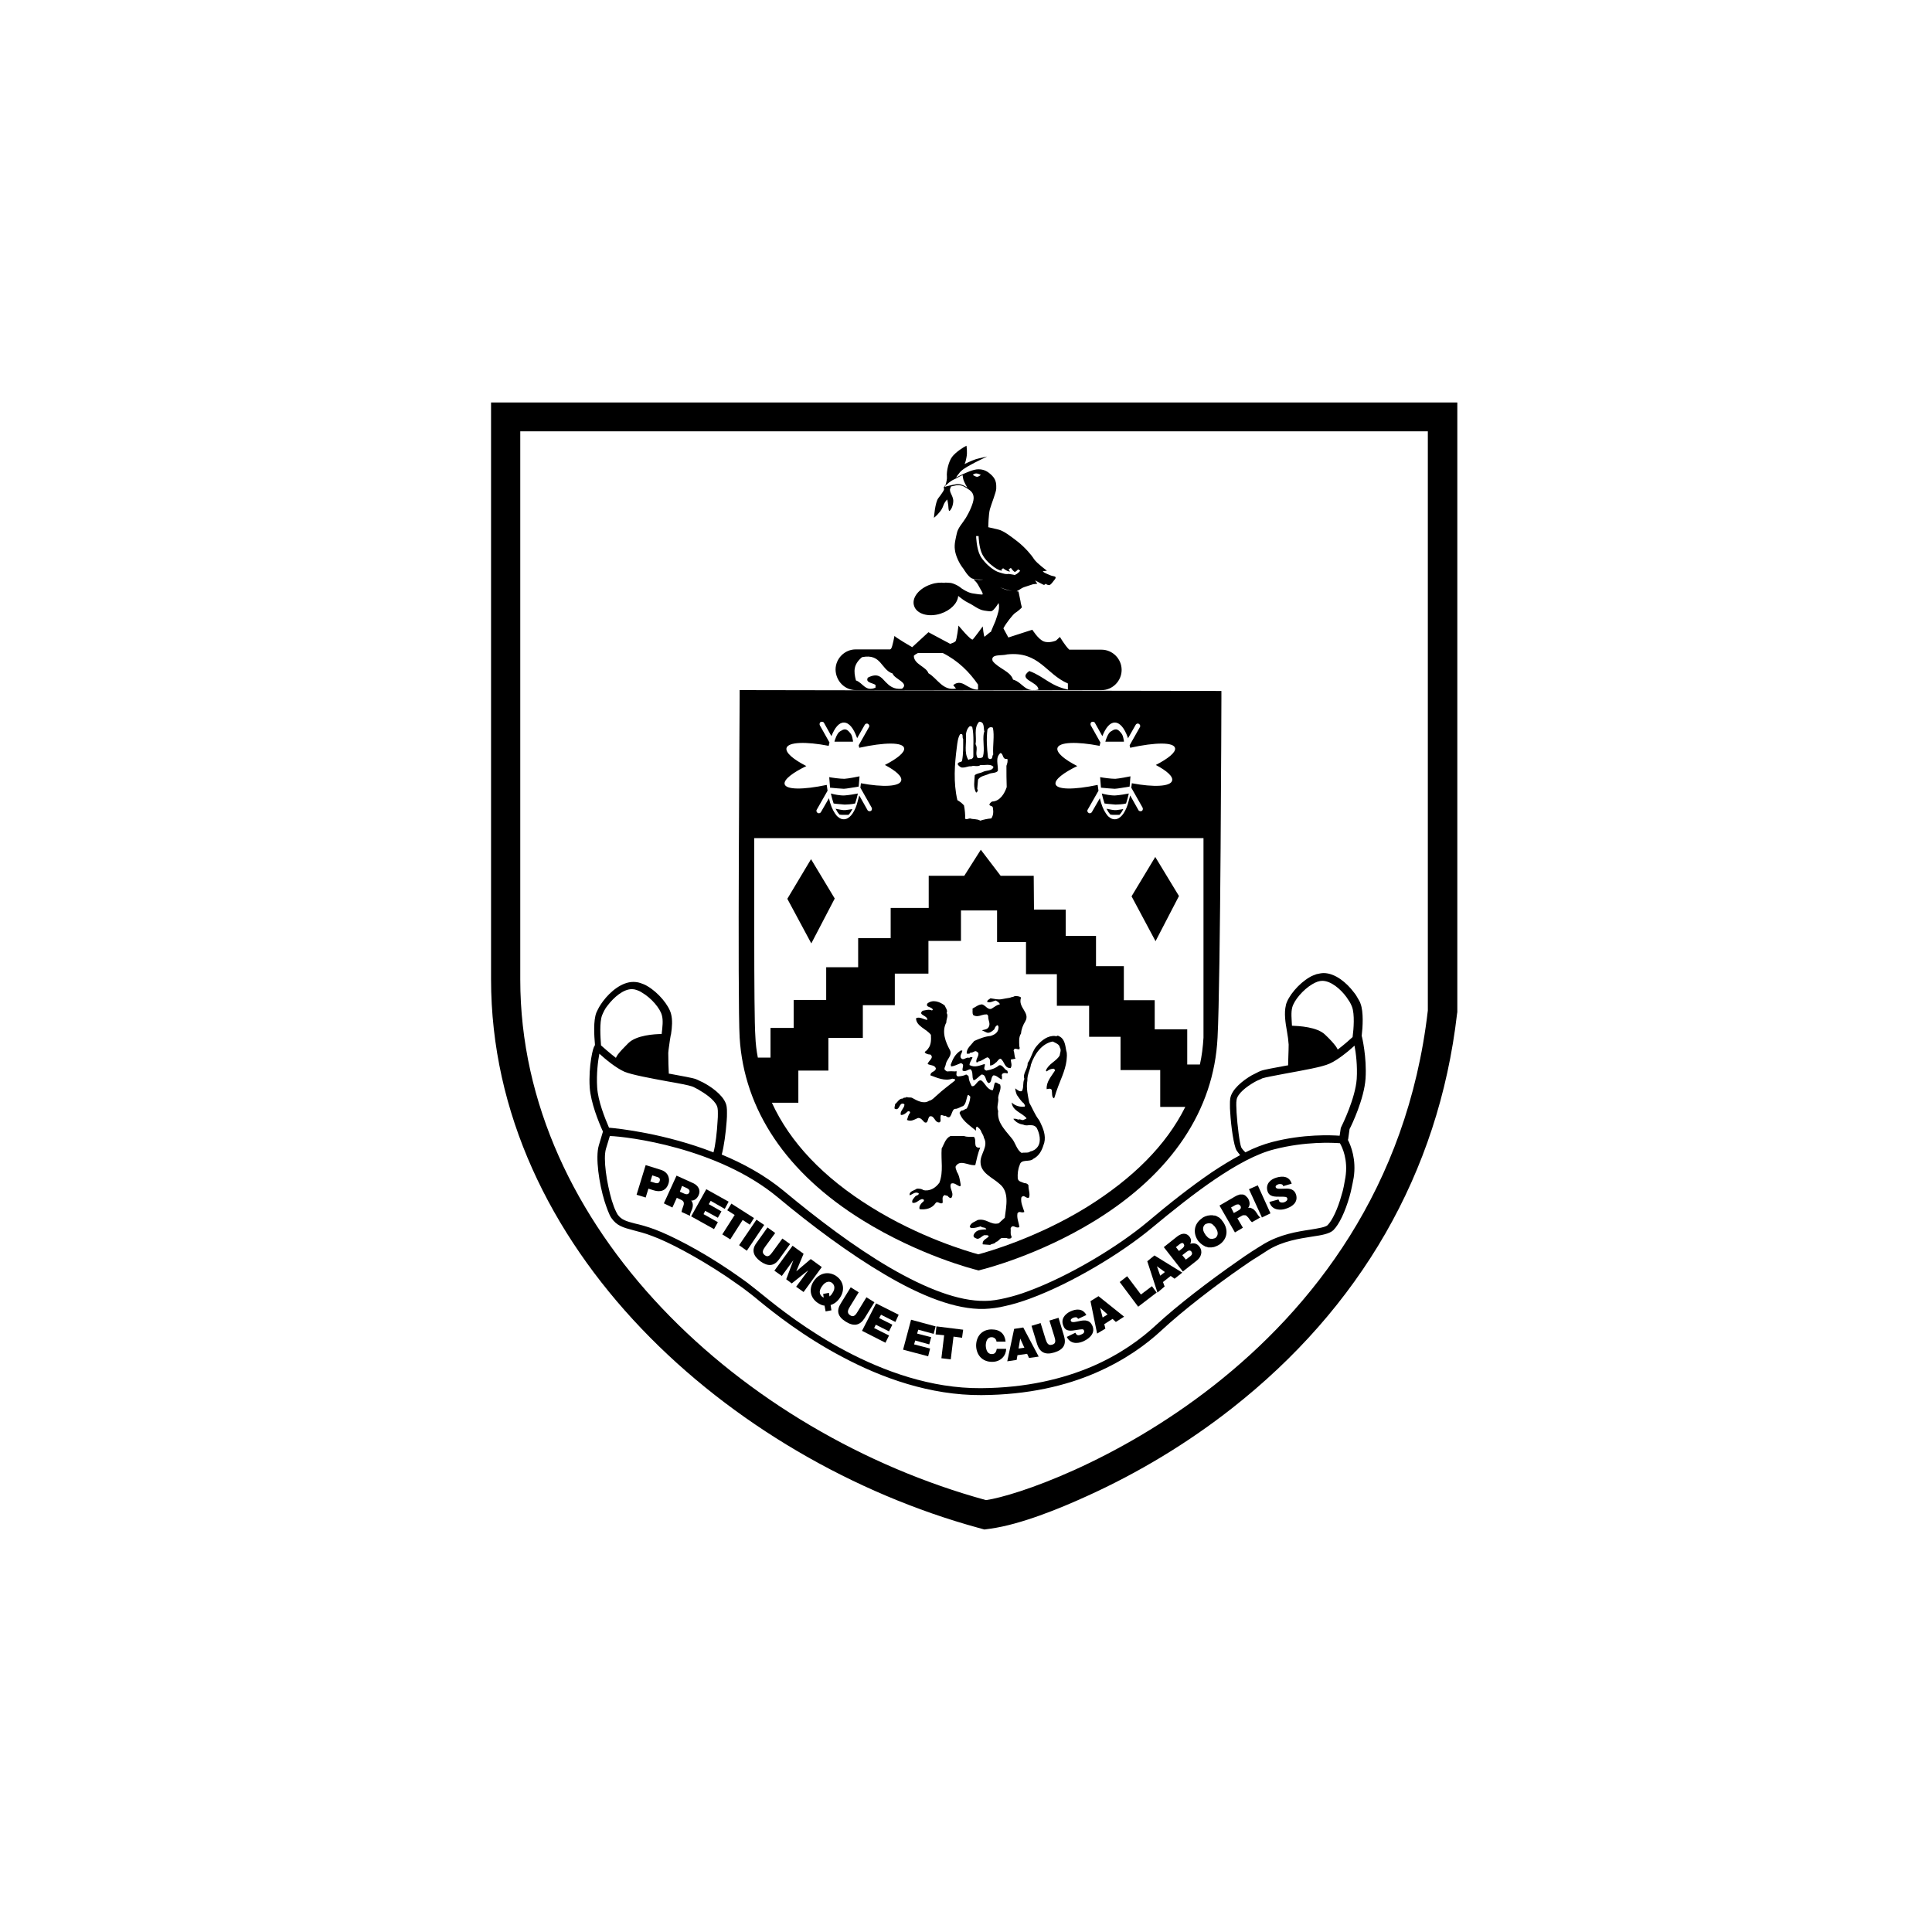
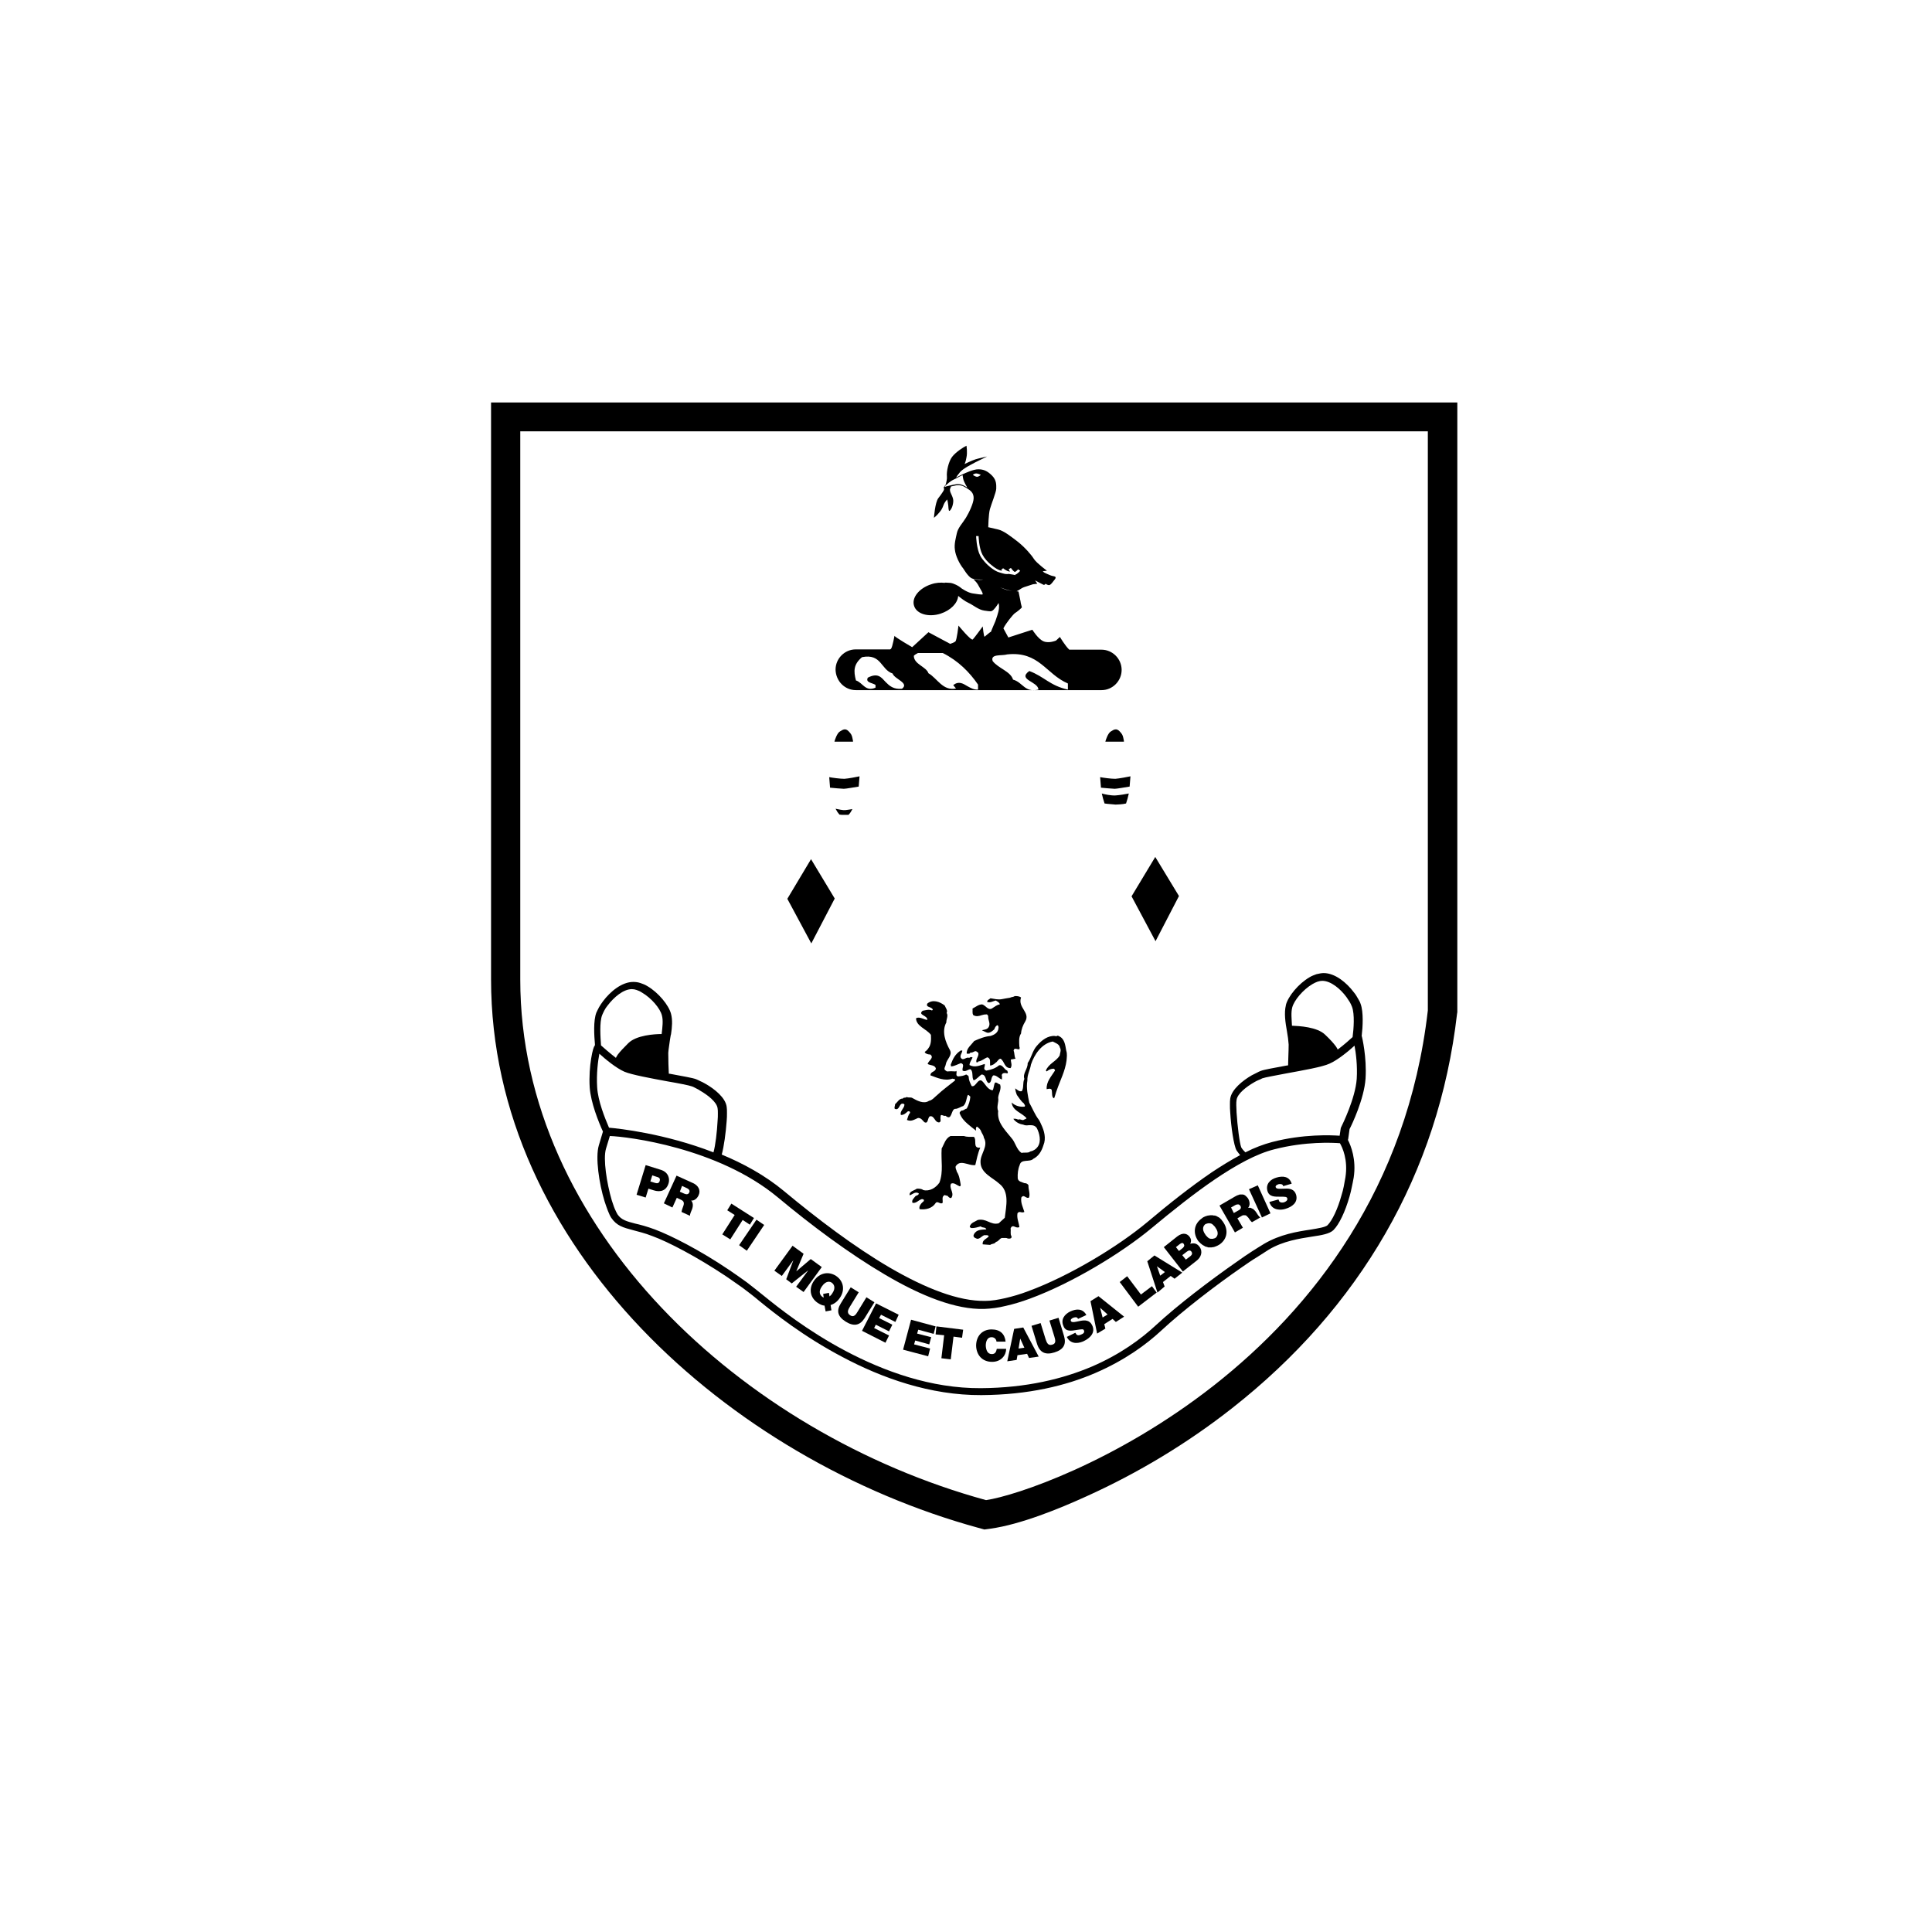
<svg xmlns="http://www.w3.org/2000/svg" width="240" height="240" viewBox="0 0 240 240" fill="none">
  <rect width="240" height="240" fill="white" />
  <g clip-path="url(#clip0_1071_1261)">
    <path fill-rule="evenodd" clip-rule="evenodd" d="M104.823 97.986C105.097 97.986 106.227 97.779 106.672 97.711C106.706 97.298 106.741 96.885 106.775 96.437C106.432 96.506 105.44 96.712 104.892 96.747C104.344 96.747 103.351 96.609 103.009 96.54C103.043 96.988 103.077 97.435 103.112 97.848C103.488 97.883 104.549 97.986 104.823 97.986Z" fill="black" />
-     <path fill-rule="evenodd" clip-rule="evenodd" d="M103.214 98.571C103.317 99.019 103.419 99.432 103.556 99.811C103.933 99.879 104.72 99.914 104.926 99.948C105.131 99.948 105.85 99.914 106.227 99.811C106.364 99.432 106.466 99.019 106.569 98.571C106.227 98.64 105.439 98.778 104.926 98.812C104.378 98.847 103.556 98.675 103.214 98.571Z" fill="black" />
    <path fill-rule="evenodd" clip-rule="evenodd" d="M105.885 91.653C105.816 91.343 105.748 91.171 105.405 90.826C105.029 90.448 104.721 90.62 104.344 90.861C103.967 91.067 103.693 91.997 103.693 91.997L103.659 92.134H105.953C105.987 92.134 105.953 91.962 105.885 91.653Z" fill="black" />
    <path fill-rule="evenodd" clip-rule="evenodd" d="M103.796 100.465C103.864 100.603 103.967 100.741 104.036 100.878C104.104 100.982 104.207 101.085 104.275 101.189C104.446 101.223 104.618 101.223 104.686 101.223C104.789 101.223 105.131 101.223 105.405 101.223C105.576 101.051 105.747 100.809 105.884 100.499C105.61 100.568 105.2 100.603 104.994 100.637C104.789 100.672 104.104 100.534 103.796 100.465Z" fill="black" />
    <path fill-rule="evenodd" clip-rule="evenodd" d="M139.539 91.653C139.47 91.343 139.402 91.171 139.06 90.826C138.683 90.448 138.375 90.62 137.998 90.861C137.622 91.067 137.348 91.997 137.348 91.997L137.313 92.134H139.607C139.642 92.134 139.607 91.962 139.539 91.653Z" fill="black" />
-     <path fill-rule="evenodd" clip-rule="evenodd" d="M137.451 100.465C137.52 100.603 137.622 100.741 137.691 100.878C137.759 100.982 137.862 101.085 137.93 101.189C138.102 101.223 138.273 101.223 138.341 101.223C138.444 101.223 138.786 101.223 139.06 101.223C139.231 101.051 139.403 100.809 139.54 100.499C139.266 100.568 138.855 100.603 138.649 100.637C138.444 100.672 137.759 100.534 137.451 100.465Z" fill="black" />
    <path fill-rule="evenodd" clip-rule="evenodd" d="M138.478 97.986C138.752 97.986 139.881 97.779 140.326 97.711C140.361 97.298 140.395 96.885 140.429 96.437C140.087 96.506 139.06 96.712 138.546 96.747C137.998 96.747 137.005 96.609 136.663 96.54C136.697 96.988 136.732 97.435 136.766 97.848C137.142 97.883 138.204 97.986 138.478 97.986Z" fill="black" />
    <path fill-rule="evenodd" clip-rule="evenodd" d="M136.869 98.571C136.972 99.019 137.075 99.432 137.212 99.811C137.588 99.879 138.376 99.914 138.581 99.948C138.786 99.948 139.505 99.914 139.882 99.811C140.019 99.432 140.122 99.019 140.224 98.571C139.882 98.64 139.095 98.778 138.581 98.812C138.033 98.847 137.212 98.675 136.869 98.571Z" fill="black" />
    <path fill-rule="evenodd" clip-rule="evenodd" d="M61 50V121.635C61 154.991 90.649 181.325 121.531 189.793L122.284 190L123.037 189.897C126.769 189.38 131.596 187.418 134.986 185.869C141.388 182.978 147.551 179.26 153.063 174.923C168.88 162.496 178.706 145.8 181 125.938L181.034 125.731V50H61ZM177.371 125.525C172.27 169.759 129.816 185.284 122.489 186.351C92.224 178.055 64.629 152.547 64.629 121.67V53.58H177.371V125.525Z" fill="black" />
    <path fill-rule="evenodd" clip-rule="evenodd" d="M123.038 128.692C122.284 128.761 121.668 129.036 121.018 129.311C120.641 129.828 120.025 130.241 120.093 130.895C120.127 130.895 120.196 130.895 120.264 130.895C120.367 130.895 120.47 130.929 120.538 130.757C120.709 130.792 120.915 130.688 121.12 130.585C121.291 130.551 121.394 130.688 121.531 130.792C121.634 131.205 121.189 131.549 121.291 131.962C121.394 131.962 121.497 131.996 121.531 131.859C121.942 131.824 122.284 131.48 122.661 131.342C123.14 131.515 122.935 131.996 123.003 132.375C123.243 132.341 123.517 132.203 123.654 132.031C123.893 131.928 124.03 131.515 124.304 131.515C124.818 131.893 124.749 132.685 125.537 132.685C125.776 132.306 125.571 132.031 125.571 131.618L126.153 131.515C125.982 131.205 126.05 130.826 125.913 130.516C125.982 130.206 126.153 130.275 126.324 130.31C126.427 130.344 126.564 130.379 126.667 130.31C126.632 130.206 126.701 130.103 126.632 130.034C126.598 129.449 126.53 128.83 126.838 128.382C126.872 127.866 127.077 127.349 127.351 126.902C128.036 125.766 126.393 125.181 126.838 123.907C126.598 123.735 126.324 123.735 126.05 123.735C125.879 123.873 125.64 123.838 125.468 123.941C125.092 124.01 124.784 124.045 124.475 124.114C123.962 124.217 123.551 124.079 123.038 124.01C122.901 124.148 122.627 124.217 122.627 124.458C123.003 124.595 123.311 124.389 123.688 124.286C123.859 124.389 124.167 124.527 124.202 124.768C123.791 124.836 123.551 125.077 123.209 125.284C122.729 125.525 122.455 124.905 122.01 124.768C121.565 124.768 121.223 125.077 120.812 125.284C120.846 125.594 120.744 125.869 120.915 126.11C121.291 126.317 121.634 126.213 121.942 126.11C122.147 126.041 122.353 126.007 122.592 126.007C122.764 126.11 122.764 126.248 122.764 126.42C122.798 126.833 123.038 127.143 122.832 127.556C122.661 127.9 122.284 127.9 122.01 127.969V128.003C122.182 128.072 122.353 128.175 122.524 128.244C122.866 128.416 123.209 128.141 123.517 127.866C123.585 127.659 123.688 127.418 123.928 127.349C124.03 127.453 124.065 127.59 124.03 127.728C123.996 128.279 123.517 128.554 123.038 128.692Z" fill="black" />
    <path fill-rule="evenodd" clip-rule="evenodd" d="M118.142 132.478C118.587 132.444 118.963 132.203 119.374 132.065C119.888 132.238 119.477 132.651 119.58 132.995C119.956 133.201 120.23 132.823 120.572 132.823C120.949 133.201 120.675 133.787 120.949 134.2C121.326 134.096 121.6 133.683 121.942 133.477C122.558 133.511 122.353 134.269 122.798 134.544C123.243 134.509 123.038 133.821 123.414 133.58C123.825 133.58 124.099 133.993 124.475 134.096C124.441 133.924 124.51 133.718 124.441 133.58C124.475 133.236 124.886 133.27 125.126 133.339C125.297 133.236 125.126 133.098 125.126 132.995C124.749 132.892 124.544 132.203 124.099 132.341C123.654 132.719 123.106 132.892 122.524 132.995C122.01 132.823 122.455 132.41 122.319 132.169C121.668 132.375 121.086 132.651 120.436 132.306C120.436 131.997 120.675 131.687 120.812 131.377C120.744 131.274 120.504 131.308 120.401 131.411C120.23 131.343 120.059 131.411 119.922 131.48C119.682 131.583 119.511 131.652 119.34 131.377C119.237 131.067 119.511 130.826 119.545 130.516L119.374 130.482C118.655 130.929 118.381 131.515 118.107 132.238L118.142 132.478Z" fill="black" />
    <path fill-rule="evenodd" clip-rule="evenodd" d="M131.494 128.692C131.426 128.623 131.357 128.658 131.289 128.692C131.22 128.726 131.152 128.761 131.083 128.692C130.159 128.623 129.406 129.208 128.789 129.931C128.242 130.551 128.139 131.377 127.659 132.065C127.694 132.788 127.009 133.339 127.249 134.028C127.009 134.544 127.214 135.06 126.941 135.542C126.632 135.646 126.358 135.37 126.119 135.198C126.119 135.439 126.222 135.783 126.324 136.024C126.564 136.334 126.838 136.816 127.18 137.057C127.214 137.195 127.42 137.298 127.283 137.47C126.701 137.539 126.085 137.367 125.674 136.954C125.776 138.021 126.975 138.227 127.523 138.916C127.454 139.019 127.317 139.019 127.214 139.088C127.077 139.191 126.941 139.122 126.838 139.088C126.735 139.053 126.598 139.019 126.495 139.088C126.256 138.985 126.119 138.95 125.879 138.985C126.119 139.329 126.461 139.535 126.804 139.639C126.906 139.673 127.009 139.673 127.112 139.707C127.317 139.811 127.557 139.811 127.796 139.776C128.173 139.776 128.515 139.742 128.789 140.121C129.132 140.775 129.371 141.773 128.926 142.427C128.687 142.771 128.344 142.978 127.968 143.047C127.831 143.184 127.591 143.184 127.351 143.184C127.18 143.184 127.009 143.184 126.906 143.219C126.256 142.806 126.153 141.911 125.64 141.36C125.194 140.809 124.681 140.258 124.339 139.639C124.065 139.157 123.928 138.606 123.996 138.021C123.756 137.47 124.099 136.919 123.996 136.368C124.03 135.818 124.441 135.301 124.236 134.716C123.996 134.682 123.893 134.441 123.62 134.475C123.448 134.716 123.483 135.129 123.311 135.439C122.661 135.37 122.387 134.613 121.976 134.269C121.565 133.993 121.291 134.716 120.983 134.888C120.915 134.923 120.709 134.991 120.675 134.854C120.504 134.51 120.333 134.131 120.333 133.787C120.333 133.615 120.127 133.546 120.025 133.477C119.717 133.649 119.374 133.683 119.032 133.718C118.621 133.649 118.929 133.236 118.792 133.029L118.689 133.098C118.313 133.064 117.97 133.064 117.628 133.098L117.388 132.926C117.217 132.72 117.457 132.479 117.491 132.203C117.594 131.584 118.347 131.102 118.005 130.448C117.457 129.449 116.943 128.141 117.56 127.005C117.525 126.661 117.834 126.179 117.594 125.835C117.765 125.525 117.457 125.181 117.354 124.905C116.738 124.423 115.848 124.114 115.197 124.664C114.958 125.181 115.711 125.009 115.882 125.422L115.779 125.525C115.368 125.353 115.026 125.491 114.615 125.559C113.965 126.11 115.232 126.11 115.197 126.695C114.752 126.661 114.239 126.248 113.794 126.489C113.794 127.487 115.129 127.831 115.642 128.554C115.677 129.139 115.677 129.759 115.334 130.207C115.232 130.379 115.026 130.585 114.889 130.654V130.757C115.06 130.93 115.334 130.998 115.574 130.998C116.087 131.411 115.334 131.756 115.232 132.169C115.574 132.375 116.156 132.272 116.259 132.754C116.156 133.201 115.608 133.064 115.574 133.58C116.43 133.89 117.354 134.337 118.313 133.993C118.416 134.062 118.724 133.959 118.621 134.234C117.902 134.819 117.08 135.405 116.43 136.024C116.122 136.265 115.814 136.678 115.403 136.747C114.752 137.195 113.896 136.713 113.28 136.368C113.212 136.334 113.109 136.334 113.006 136.334C112.869 136.334 112.732 136.334 112.63 136.265C112.527 136.437 112.253 136.265 112.15 136.472C111.705 136.437 111.5 136.919 111.192 137.16C111.192 137.367 111.055 137.608 111.157 137.745C111.671 137.952 111.671 137.332 111.979 137.126C112.082 137.091 112.287 137.057 112.356 137.229C112.321 137.711 111.739 138.055 111.911 138.503C112.219 138.537 112.527 138.296 112.732 138.09C112.869 137.986 113.109 138.055 113.04 138.262C112.801 138.537 112.801 138.778 112.664 139.122C113.177 139.363 113.554 139.088 114.033 138.881C114.41 138.847 114.615 139.191 114.821 139.398C115.334 139.673 115.197 138.881 115.505 138.675C115.814 138.606 115.95 138.812 116.122 139.053C116.259 139.26 116.396 139.432 116.669 139.432C116.978 139.329 116.772 138.985 116.841 138.744C116.841 138.434 116.978 138.503 117.149 138.572C117.251 138.606 117.354 138.64 117.457 138.606C118.279 139.294 118.107 137.883 118.621 137.745C118.963 137.78 119.34 137.47 119.648 137.401C120.059 137.057 120.025 136.437 120.23 136.024C120.367 135.99 120.436 136.162 120.538 136.231C120.504 136.747 120.333 137.263 120.093 137.711C119.853 137.745 119.717 137.986 119.443 137.952C119.374 138.021 119.203 138.124 119.203 138.262C119.408 138.847 119.785 139.26 120.23 139.639C120.538 139.914 120.915 140.189 121.257 140.465C121.223 140.293 121.189 140.052 121.36 139.948C121.565 140.086 121.805 140.293 121.873 140.534C121.976 140.809 122.182 141.016 122.216 141.325C122.832 142.393 121.771 143.322 121.805 144.355C121.805 145.732 123.311 146.282 124.133 147.04C125.434 148.038 124.989 149.828 124.818 151.274L124.065 151.962C123.551 152.1 123.174 151.928 122.764 151.756C122.387 151.584 121.976 151.446 121.463 151.549C121.086 151.79 120.641 151.859 120.47 152.341C120.436 152.444 120.572 152.513 120.641 152.547C121.086 152.582 121.428 152.444 121.839 152.341C122.01 152.582 122.421 152.375 122.524 152.72C121.942 152.754 121.291 152.72 120.983 153.339C120.846 153.58 121.018 153.752 121.223 153.821C121.6 154.062 121.908 153.58 122.25 153.442C122.319 153.442 122.387 153.442 122.455 153.442C122.592 153.442 122.729 153.408 122.832 153.58C122.592 153.89 121.976 154.028 122.079 154.578L123.003 154.647C123.209 154.475 123.585 154.544 123.722 154.269C124.03 154.234 124.133 153.89 124.441 153.787C124.51 153.787 124.612 153.787 124.681 153.787C124.852 153.787 125.023 153.752 125.194 153.856C125.434 153.89 125.742 153.855 125.64 153.546C125.468 153.305 125.605 152.926 125.537 152.616C125.674 152.238 125.879 152.306 126.119 152.41C126.256 152.479 126.427 152.513 126.632 152.444C126.564 151.825 126.29 151.377 126.393 150.723C126.53 150.516 126.701 150.551 126.838 150.585C126.975 150.62 127.112 150.62 127.249 150.551C127.077 149.966 126.769 149.415 126.872 148.761C127.077 148.485 127.214 148.589 127.386 148.692C127.523 148.761 127.659 148.864 127.831 148.761C128.002 148.279 127.728 147.763 127.762 147.246C127.659 147.04 127.454 146.971 127.249 146.971C126.941 146.833 126.495 146.799 126.427 146.386C126.393 145.8 126.461 145.215 126.667 144.733C126.838 143.907 127.933 144.423 128.378 143.942C129.063 143.597 129.406 142.943 129.611 142.289C129.988 141.394 129.714 140.465 129.337 139.673C129.269 139.501 129.166 139.294 129.063 139.122C128.55 138.468 128.276 137.711 127.865 136.988C127.694 136.162 127.454 135.129 127.625 134.234C127.591 133.477 127.968 132.926 128.07 132.238C128.481 130.998 129.406 129.621 130.775 129.38C131.083 129.553 131.597 129.69 131.665 130.138C131.871 130.448 131.665 130.826 131.631 131.136C131.186 131.859 130.261 132.134 129.919 132.995L130.022 133.098C130.33 132.857 130.501 132.788 130.878 132.754C130.98 132.788 131.083 132.926 131.049 132.995C130.604 133.718 129.953 134.372 130.022 135.301C130.193 135.267 130.501 135.164 130.638 135.37C130.741 135.783 130.604 136.334 130.946 136.437C131.083 136.093 131.152 135.749 131.289 135.405C131.699 134.2 132.316 133.064 132.487 131.756C132.521 131.308 132.59 130.93 132.453 130.516C132.316 129.759 132.247 129.002 131.494 128.692Z" fill="black" />
    <path fill-rule="evenodd" clip-rule="evenodd" d="M121.154 144.733C121.325 144.045 121.462 143.253 121.77 142.564C120.777 142.668 121.394 141.669 120.983 141.222C120.572 141.222 120.093 141.256 119.75 141.119H118.073C117.422 141.428 117.285 142.151 116.977 142.668C116.874 144.251 117.217 145.49 116.703 146.902C116.258 147.556 115.471 148.038 114.683 147.831C114.478 147.659 114.17 147.659 113.896 147.659C113.588 147.9 112.903 147.969 113.006 148.485C113.348 148.382 113.69 147.969 114.135 148.244C114.135 148.485 113.861 148.485 113.724 148.589C113.553 148.829 113.211 149.07 113.348 149.415C113.793 149.518 114.067 149.105 114.478 148.967C114.615 148.933 114.717 149.002 114.786 149.07L114.752 149.208C114.443 149.449 114.101 149.862 114.238 150.206C114.991 150.31 115.813 150.103 116.224 149.449C116.361 149.277 116.498 149.346 116.669 149.415C116.806 149.484 116.943 149.518 117.08 149.449C117.182 149.139 116.909 148.657 117.354 148.451C117.525 148.554 117.73 148.485 117.799 148.657C117.901 148.761 118.141 148.967 118.244 148.692C118.518 148.107 117.867 147.59 118.141 147.039C118.518 146.867 118.826 147.212 119.168 147.349C119.339 147.418 119.339 147.246 119.339 147.143C119.237 146.592 119.168 146.007 118.86 145.559C118.826 145.318 118.655 145.181 118.723 144.871C119.1 144.286 119.647 144.458 120.195 144.595C120.538 144.699 120.846 144.768 121.154 144.733Z" fill="black" />
    <path fill-rule="evenodd" clip-rule="evenodd" d="M106.329 85.732H136.834C138.204 85.732 139.334 84.596 139.334 83.219C139.334 81.842 138.204 80.706 136.834 80.706H132.829C132.315 80.224 131.665 79.122 131.665 79.122L131.185 79.57C131.185 79.57 130.329 79.948 129.645 79.673C128.96 79.398 128.241 78.227 128.241 78.227L125.262 79.191L124.646 78.055C124.988 77.367 125.879 76.299 126.084 76.162C126.324 76.024 126.94 75.508 126.94 75.439C126.94 75.37 126.803 75.026 126.769 74.682C126.7 74.337 126.529 73.511 126.529 73.511C126.529 73.511 126.598 73.477 126.255 73.442H126.289C126.598 73.339 126.769 73.098 127.248 72.926C127.762 72.754 128.309 72.582 128.309 72.582C128.549 72.547 128.857 72.513 128.857 72.513L128.583 72.1C128.583 72.1 129.542 72.616 129.645 72.651C129.782 72.685 129.884 72.513 129.884 72.513C129.884 72.513 130.056 72.651 130.261 72.685C130.466 72.719 130.672 72.444 130.877 72.169C131.083 71.928 131.322 71.652 130.911 71.584C130.501 71.515 130.295 71.377 129.953 71.239C129.61 71.102 129.542 70.964 129.542 70.964L130.056 70.895C130.056 70.895 128.789 69.966 128.446 69.449C128.104 68.898 127.317 68.004 126.461 67.315C125.605 66.661 124.715 65.938 123.961 65.766C123.208 65.594 122.763 65.491 122.763 65.491C122.763 65.491 122.797 63.873 122.969 63.253C123.14 62.633 123.756 61.119 123.756 60.706C123.756 60.293 123.824 59.673 123.242 59.088C122.66 58.503 122.181 58.296 121.531 58.296C120.914 58.296 119.956 58.744 119.511 58.95C119.202 59.088 119.031 59.191 118.757 59.329C118.894 59.122 119.031 58.916 119.134 58.812C119.374 58.434 119.99 58.055 120.572 57.745C121.154 57.401 122.866 56.609 122.592 56.713C122.352 56.782 121.633 56.919 121.188 57.057C120.743 57.195 119.819 57.642 119.819 57.642C119.819 57.642 119.956 57.435 120.058 56.816C120.195 56.196 120.058 55.37 120.058 55.37C119.682 55.542 118.723 56.162 118.278 56.747C117.833 57.332 117.559 58.572 117.628 59.191C117.662 59.501 117.559 59.914 117.456 60.258C117.422 60.293 117.388 60.327 117.354 60.361C117.217 60.499 117.217 60.706 117.217 60.706L117.319 60.671C117.251 60.843 117.217 60.947 117.217 60.947C117.217 60.947 116.977 61.36 116.566 61.876C116.155 62.392 116.018 64.32 116.018 64.32C116.018 64.32 116.361 64.079 116.737 63.597C117.114 63.15 117.148 62.84 117.285 62.565C117.422 62.289 117.662 62.048 117.662 62.048C117.662 62.048 117.73 62.255 117.799 62.806C117.833 63.356 117.867 63.563 118.004 63.425C118.141 63.288 118.347 62.978 118.415 62.358C118.483 61.738 118.004 61.291 118.004 60.843C118.004 60.74 118.073 60.602 118.141 60.43C118.347 60.396 118.586 60.327 118.757 60.293C119.202 60.224 119.545 60.293 120.093 60.637C120.64 60.981 120.949 61.257 120.949 61.876C120.949 62.496 120.367 63.701 119.99 64.32C119.613 64.94 118.997 65.559 118.86 66.248C118.723 66.902 118.518 67.59 118.62 68.279C118.689 69.002 119.168 70.034 119.682 70.654C119.682 70.654 120.23 71.584 120.675 71.825C121.017 71.997 121.736 71.997 122.147 71.997C121.941 72.031 121.736 72.031 121.633 72.031C121.394 71.997 120.914 71.962 120.914 71.962C120.914 71.962 121.257 72.238 121.462 72.582C121.633 72.926 122.01 73.511 122.044 73.649C122.078 73.787 122.113 73.856 121.976 73.856C121.839 73.856 121.428 73.821 120.846 73.718C120.264 73.649 119.408 73.098 119.237 72.926C119.066 72.788 118.518 72.478 118.073 72.41C117.628 72.375 117.354 72.375 117.354 72.375C117.354 72.375 117.354 72.41 117.388 72.41C116.874 72.341 116.258 72.375 115.676 72.582C114.17 73.064 113.211 74.269 113.553 75.267C113.862 76.265 115.334 76.713 116.84 76.231C118.107 75.818 118.963 74.923 119.031 74.028C119.374 74.303 119.853 74.682 120.298 74.888C120.914 75.164 121.531 75.749 122.284 75.852C123.071 75.955 123.14 76.024 123.448 75.714C123.756 75.404 124.03 74.923 124.03 74.923C124.03 74.923 124.133 75.026 124.098 75.542C124.064 76.059 123.722 76.919 123.653 77.16C123.585 77.332 123.242 78.09 123.071 78.537L123.037 78.503C123.037 78.503 122.421 78.985 122.318 79.088C122.215 79.191 122.078 77.814 122.078 77.814C122.078 77.814 121.051 79.225 120.846 79.432C120.64 79.639 119.066 77.711 119.066 77.711C119.066 77.711 118.86 79.501 118.689 79.673C118.552 79.811 118.038 79.983 118.038 79.983L115.334 78.537L113.314 80.396C113.314 80.396 111.123 79.122 111.123 78.985C111.123 78.847 110.883 80.396 110.677 80.603C110.643 80.637 110.609 80.637 110.575 80.671H106.295C104.926 80.671 103.796 81.807 103.796 83.184C103.83 84.596 104.926 85.732 106.329 85.732ZM118.757 60.155C118.312 60.224 117.525 60.43 117.525 60.43L117.354 60.499C117.354 60.499 117.354 60.396 117.525 60.258C117.662 60.155 117.97 59.811 118.483 59.57C118.997 59.329 119.1 59.225 119.579 59.019C119.579 59.019 119.579 59.088 119.648 59.467C119.716 59.845 120.161 60.568 120.161 60.568C119.579 60.189 119.202 60.086 118.757 60.155ZM124.235 72.96C124.749 73.167 125.297 73.339 125.742 73.408C125.194 73.339 124.783 73.236 124.235 72.96ZM120.846 58.985C120.846 58.985 121.051 58.812 121.257 58.812C121.496 58.812 121.839 58.985 121.839 58.985C121.839 58.985 121.633 59.191 121.428 59.225C121.188 59.26 120.846 58.985 120.846 58.985ZM122.318 69.793C122.215 69.656 122.113 69.553 122.01 69.415C121.907 69.277 121.839 69.174 121.77 69.036C121.291 68.141 121.257 66.592 121.257 66.592H121.565C121.565 66.592 121.599 68.072 122.044 68.898C122.113 69.002 122.181 69.139 122.25 69.243C122.352 69.346 122.421 69.484 122.523 69.587C123.037 70.172 123.756 70.689 124.167 70.826C124.304 70.861 124.406 70.895 124.475 70.93L124.372 70.792L124.612 70.585C124.612 70.585 124.988 70.93 125.399 70.998H125.468L125.297 70.723L125.571 70.551L125.605 70.585C125.707 70.723 125.981 71.102 126.118 71.033C126.392 70.861 126.461 70.723 126.461 70.723L126.735 70.895C126.735 70.895 126.632 71.067 126.289 71.308C126.221 71.343 126.153 71.377 126.118 71.377L126.153 71.446L125.81 71.377L125.399 71.308L125.262 71.274L125.297 71.308H124.954C124.954 71.308 124.783 71.308 124.133 71.102C123.619 70.964 122.866 70.413 122.318 69.793ZM125.125 81.291C129.097 80.878 129.919 83.735 132.658 84.905V85.663C130.432 85.181 129.713 84.045 127.864 83.356C126.324 84.458 128.994 84.664 128.994 85.663C127.282 86.076 127.077 84.768 125.844 84.424C125.536 83.391 124.03 83.046 123.311 82.117C123.003 81.188 124.441 81.498 125.125 81.291ZM114.033 81.119H117.114C119.031 82.083 120.435 83.494 121.496 85.043V85.663C120.983 85.697 120.572 85.456 120.195 85.25C119.613 84.905 119.1 84.561 118.415 85.112L118.757 85.525C117.114 85.869 116.429 84.251 115.334 83.632C115.06 82.806 113.519 82.53 113.519 81.463C113.656 81.325 113.827 81.222 114.033 81.119ZM107.083 81.635C109.513 81.153 109.411 83.184 110.883 83.666C111.088 84.355 113.006 84.837 112.047 85.559C110.986 85.663 110.472 85.181 110.027 84.733C109.479 84.148 109.068 83.528 107.802 84.183C107.493 84.802 108.315 84.802 108.76 85.078V85.422C107.493 85.972 107.185 84.802 106.329 84.527C106.021 83.356 106.021 82.53 107.083 81.635Z" fill="black" />
    <path fill-rule="evenodd" clip-rule="evenodd" d="M146.455 111.308L143.511 106.455L140.566 111.343L143.545 116.919L146.455 111.308Z" fill="black" />
-     <path fill-rule="evenodd" clip-rule="evenodd" d="M107.151 151.583C114.204 155.955 120.983 157.676 121.291 157.745L121.531 157.814H121.565H121.599L121.839 157.745C122.113 157.676 128.96 155.99 136.047 151.618C145.531 145.766 150.803 137.917 151.248 128.898C151.625 121.945 151.727 87.143 151.727 86.799V85.835L91.95 85.731H91.882V86.661C91.882 88.21 91.608 124.458 91.882 128.898C92.429 137.883 97.702 145.731 107.151 151.583ZM134.986 149.966C128.891 153.718 122.832 155.473 121.531 155.817C120.264 155.473 114.238 153.718 108.178 149.931C102.255 146.248 98.147 141.91 95.887 136.988H99.174V132.995H102.906V128.933H107.185V124.871H111.157V120.947H115.334V116.885H119.374V113.098H122.9H123.859V117.022H127.454V121.015H131.288V124.94H135.294V128.795H139.197V132.926H144.127V137.504H147.242C144.88 142.255 140.737 146.385 134.986 149.966ZM131.357 92.926C131.562 92.169 133.753 92.1 136.595 92.65C136.629 92.513 136.663 92.375 136.697 92.237L135.499 90.103C135.431 89.966 135.465 89.759 135.602 89.69C135.739 89.621 135.944 89.656 136.013 89.793L136.937 91.446C137.348 90.413 137.862 89.759 138.478 89.759C139.128 89.759 139.676 90.448 140.087 91.583C140.087 91.618 140.121 91.687 140.121 91.721L141.08 90.034C141.148 89.897 141.354 89.828 141.491 89.931C141.628 90 141.696 90.207 141.593 90.344L140.327 92.582C140.361 92.685 140.361 92.788 140.395 92.891C143.511 92.203 145.873 92.169 145.976 92.96C146.044 93.477 145.12 94.234 143.579 95.026C144.949 95.749 145.77 96.472 145.599 96.988C145.394 97.711 143.339 97.814 140.6 97.298C140.566 97.504 140.566 97.676 140.532 97.849L141.936 100.327C142.004 100.465 141.97 100.671 141.833 100.74C141.696 100.809 141.491 100.774 141.422 100.637L140.395 98.812C140.292 99.225 140.19 99.604 140.087 99.948C139.71 101.084 139.128 101.773 138.478 101.773C138.238 101.773 138.033 101.704 137.827 101.532C137.656 101.429 137.519 101.256 137.382 101.05C137.074 100.602 136.8 99.948 136.629 99.157L135.636 100.878C135.568 101.015 135.362 101.084 135.225 100.981C135.088 100.912 135.02 100.706 135.123 100.568L136.458 98.227C136.424 97.986 136.389 97.745 136.355 97.504C133.411 98.124 131.22 98.124 131.117 97.367C131.048 96.816 132.11 95.99 133.822 95.163C132.212 94.337 131.22 93.511 131.357 92.926ZM122.66 90.654C122.66 90.62 122.695 90.585 122.695 90.585C122.695 90.551 122.729 90.516 122.763 90.516C122.797 90.447 122.832 90.413 122.9 90.379C122.9 90.379 122.9 90.379 122.934 90.379C122.969 90.379 122.969 90.344 123.003 90.344C123.003 90.344 123.003 90.344 123.037 90.344C123.071 90.344 123.105 90.344 123.105 90.344C123.14 90.344 123.14 90.344 123.174 90.344H123.208C123.242 90.344 123.277 90.379 123.345 90.413C123.551 91.48 123.311 92.478 123.379 93.752C123.208 93.89 123.345 94.2 123.105 94.269C123.071 94.269 123.037 94.268 123.003 94.303C122.969 94.303 122.934 94.303 122.9 94.269C122.866 94.269 122.832 94.234 122.832 94.234C122.797 94.2 122.797 94.2 122.763 94.165C122.763 94.131 122.729 94.096 122.729 94.062C122.592 92.891 122.523 91.824 122.66 90.654ZM121.633 89.656C122.352 89.656 122.147 90.482 122.284 90.895L122.215 91.033C122.044 92.065 122.352 93.064 122.113 93.959C122.113 93.993 122.078 94.028 122.044 94.062C122.044 94.062 122.044 94.062 122.01 94.096C121.976 94.096 121.976 94.131 121.941 94.131C121.941 94.131 121.941 94.131 121.907 94.131C121.873 94.131 121.839 94.165 121.804 94.165C121.804 94.165 121.804 94.165 121.77 94.165C121.736 94.165 121.702 94.165 121.668 94.165C121.668 94.165 121.668 94.165 121.633 94.165C121.599 94.165 121.565 94.165 121.565 94.165H121.531C121.496 94.165 121.462 94.165 121.428 94.131C121.085 93.546 121.531 93.029 121.188 92.444C121.359 91.583 120.914 90.447 121.633 89.656ZM119.99 91.205C120.058 90.792 120.161 90.482 120.469 90.207C120.503 90.207 120.503 90.207 120.538 90.207C120.572 90.207 120.606 90.207 120.64 90.241C120.64 90.241 120.64 90.241 120.675 90.241C120.709 90.275 120.743 90.275 120.777 90.31C121.017 91.377 120.88 92.754 120.914 93.993C120.914 94.131 120.743 94.268 120.64 94.303C120.606 94.303 120.572 94.303 120.538 94.303C120.503 94.303 120.469 94.303 120.435 94.337H120.401C120.367 94.372 120.332 94.372 120.298 94.406C119.716 93.477 120.093 92.306 119.99 91.205ZM119.271 91.205C119.75 91.067 119.476 91.618 119.648 91.79C119.648 92.719 119.682 93.58 119.511 94.509C119.408 94.75 119.1 94.578 118.963 94.888C118.997 95.095 119.237 95.232 119.408 95.336C119.648 95.37 119.853 95.336 120.093 95.267C120.264 95.232 120.435 95.163 120.64 95.198C120.812 95.129 120.983 95.129 121.154 95.163C121.394 95.163 121.599 95.198 121.804 95.026C121.976 95.06 122.181 95.026 122.386 95.026C122.763 94.991 123.174 94.991 123.414 95.267C123.277 95.817 122.489 95.645 122.044 95.921C121.736 96.058 121.359 96.058 121.085 96.299C121.051 97.057 120.88 97.814 121.257 98.468C121.394 98.399 121.565 98.193 121.394 98.021L121.496 96.85C121.804 96.368 122.386 96.368 122.866 96.127C123.174 95.99 123.756 96.058 123.961 95.749C123.996 94.922 123.619 94.131 124.27 93.546C124.68 93.58 124.475 94.406 125.125 94.269C125.228 94.509 125.125 94.854 125.023 95.129C125.023 95.955 125.023 96.954 125.057 97.78C124.783 98.571 124.235 99.535 123.242 99.57C123.071 99.673 122.969 99.776 122.9 99.948C122.969 100.189 123.345 100.052 123.345 100.396C123.414 100.809 123.414 101.291 123.14 101.669C122.66 101.704 122.215 101.807 121.77 101.945C121.394 101.704 120.914 101.807 120.503 101.669C120.298 101.669 120.127 101.842 119.887 101.704C119.921 101.222 119.853 100.568 119.75 100.052C119.511 99.776 119.237 99.57 118.929 99.397C118.415 97.194 118.586 94.922 118.86 92.823C118.929 92.272 118.997 91.618 119.271 91.205ZM97.702 92.926C97.907 92.169 100.098 92.1 102.94 92.65C102.974 92.513 103.008 92.375 103.043 92.237L101.844 90.103C101.776 89.966 101.81 89.759 101.947 89.69C102.084 89.621 102.289 89.656 102.358 89.793L103.282 91.446C103.693 90.413 104.207 89.759 104.823 89.759C105.474 89.759 106.021 90.448 106.432 91.583C106.466 91.618 106.466 91.687 106.466 91.721L107.425 90.034C107.493 89.897 107.699 89.828 107.836 89.931C107.973 90 108.041 90.207 107.939 90.344L106.672 92.582C106.706 92.685 106.706 92.788 106.74 92.891C109.856 92.203 112.218 92.169 112.321 92.96C112.389 93.477 111.465 94.234 109.924 95.026C111.294 95.749 112.115 96.472 111.944 96.988C111.739 97.711 109.685 97.814 106.946 97.298C106.911 97.504 106.911 97.676 106.877 97.849L108.281 100.327C108.349 100.465 108.315 100.671 108.178 100.74C108.041 100.809 107.836 100.774 107.767 100.637L106.74 98.812C106.638 99.225 106.535 99.604 106.432 99.948C106.056 101.084 105.474 101.773 104.823 101.773C104.583 101.773 104.378 101.704 104.173 101.532C104.001 101.429 103.864 101.256 103.727 101.05C103.419 100.602 103.145 99.948 102.974 99.157L101.981 100.878C101.913 101.015 101.707 101.084 101.571 100.981C101.434 100.912 101.365 100.706 101.468 100.568L102.803 98.227C102.769 97.986 102.735 97.745 102.7 97.504C99.756 98.124 97.565 98.124 97.462 97.367C97.394 96.816 98.455 95.99 100.167 95.163C98.558 94.337 97.565 93.511 97.702 92.926ZM149.502 104.148V128.898C149.434 130.034 149.297 131.17 149.057 132.237H147.482V127.866H143.442V124.251H139.608V120.017H136.15V116.265H132.384V112.995H128.446L128.412 108.795H124.304L121.839 105.559L119.784 108.795H115.368V112.788H110.643V116.54H106.603V120.155H102.632V124.217H98.592V127.694H95.716V131.377H94.141C93.97 130.516 93.867 129.621 93.833 128.726C93.73 127.28 93.696 122.151 93.696 115.955C93.696 112.203 93.696 108.072 93.696 104.114H149.502V104.148Z" fill="black" />
    <path fill-rule="evenodd" clip-rule="evenodd" d="M73.256 135.095C73.393 136.988 74.352 139.363 74.9 140.568L74.386 142.289C73.941 143.77 74.42 147.04 75.105 149.243C75.242 149.656 75.379 150.069 75.516 150.413C75.653 150.757 75.79 151.067 75.927 151.274C76.612 152.272 77.365 152.479 78.666 152.823C79.282 152.995 80.069 153.167 81.028 153.546C83.014 154.269 86.506 156.093 90.135 158.503C90.82 158.985 91.539 159.467 92.258 159.983C92.942 160.499 93.627 161.016 94.312 161.601C96.126 163.081 99.824 166.041 104.686 168.589C109.547 171.171 115.539 173.339 121.907 173.305C127.761 173.27 132.418 172.134 136.081 170.551C139.744 168.967 142.415 167.005 144.298 165.25C146.934 162.806 151.008 159.673 154.295 157.401C154.945 156.954 155.527 156.541 156.109 156.196C156.657 155.852 157.171 155.508 157.616 155.232C159.396 154.165 161.45 153.856 162.991 153.615C164.189 153.442 165.148 153.27 165.627 152.823L165.661 152.788C166.346 152.1 167.099 150.551 167.647 148.623C167.75 148.245 167.853 147.866 167.921 147.487C167.99 147.109 168.092 146.73 168.161 146.282C168.503 144.045 167.818 142.324 167.442 141.601C167.442 141.566 167.476 141.532 167.476 141.498L167.647 140.258C167.921 139.742 169.462 136.506 169.633 133.993C169.804 131.308 169.188 128.795 169.188 128.795C169.188 128.761 169.154 128.726 169.154 128.692C169.291 127.556 169.393 125.697 169.017 124.699C168.948 124.458 168.811 124.251 168.674 124.01C168.537 123.769 168.4 123.529 168.195 123.288C167.271 122.048 165.833 120.878 164.429 120.878C164.155 120.878 163.847 120.947 163.539 121.016C163.265 121.119 162.957 121.222 162.683 121.394C161.313 122.186 160.012 123.769 159.738 124.837V124.871C159.499 125.835 159.67 127.005 159.875 128.141C159.978 128.692 160.047 129.243 160.081 129.759C160.081 130.585 160.012 131.79 160.012 132.341C159.944 132.341 159.841 132.375 159.773 132.375C158.335 132.651 157.068 132.857 156.623 133.029C156.452 133.098 156.281 133.167 156.109 133.27C155.938 133.339 155.733 133.477 155.493 133.58C154.363 134.234 152.994 135.336 152.823 136.472C152.788 136.678 152.788 136.954 152.788 137.229C152.788 137.539 152.788 137.849 152.823 138.193C152.925 139.983 153.268 142.324 153.61 142.909C153.747 143.115 153.918 143.322 154.055 143.494C152.891 144.114 151.727 144.837 150.529 145.628C147.858 147.453 145.119 149.621 142.552 151.79C138.888 154.854 132.863 158.503 127.727 160.396C126.734 160.775 125.776 161.05 124.885 161.257C123.995 161.463 123.139 161.601 122.42 161.601H122.386C119.065 161.67 114.922 160.017 110.54 157.47C106.124 154.888 101.536 151.411 97.359 147.935C95.031 146.007 92.326 144.527 89.656 143.425C89.93 142.461 90.169 140.671 90.272 139.226C90.306 138.881 90.306 138.572 90.306 138.262C90.306 137.952 90.306 137.711 90.272 137.504C90.135 136.368 88.766 135.267 87.602 134.613C87.362 134.475 87.156 134.372 86.985 134.303C86.814 134.2 86.609 134.131 86.472 134.062C86.027 133.89 84.76 133.683 83.322 133.408C83.253 133.408 83.185 133.374 83.082 133.374C83.048 132.823 83.014 131.618 83.014 130.792C83.048 130.31 83.151 129.759 83.219 129.208C83.253 129.002 83.288 128.795 83.322 128.589L83.356 128.486C83.493 127.59 83.562 126.695 83.356 125.938C83.082 124.871 81.781 123.288 80.412 122.496C80.138 122.324 79.864 122.22 79.556 122.117C79.248 122.014 78.974 121.979 78.666 121.979C77.262 121.979 75.824 123.15 74.9 124.389C74.728 124.63 74.557 124.871 74.42 125.112C74.283 125.353 74.181 125.594 74.078 125.8C73.701 126.799 73.804 128.589 73.907 129.759L73.873 129.931C73.701 129.897 73.085 132.41 73.256 135.095ZM160.526 125.146C160.766 124.251 161.861 122.943 163.025 122.255C163.265 122.117 163.47 122.014 163.676 121.945C163.881 121.876 164.087 121.842 164.258 121.842C165.319 121.842 166.517 122.84 167.271 123.873C167.408 124.079 167.544 124.286 167.681 124.492C167.784 124.699 167.887 124.871 167.955 125.078C168.298 126.007 168.161 127.797 168.024 128.83C167.681 129.14 166.962 129.794 166.175 130.379C166.107 130.241 166.038 130.103 165.935 129.966C165.627 129.553 165.216 129.105 164.634 128.554C163.641 127.556 161.348 127.453 160.492 127.418C160.457 126.592 160.355 125.8 160.526 125.146ZM153.61 138.193C153.61 137.849 153.576 137.539 153.576 137.298C153.576 137.023 153.576 136.816 153.61 136.644C153.713 135.852 154.843 134.992 155.801 134.441C155.972 134.337 156.178 134.234 156.349 134.165C156.52 134.097 156.691 134.028 156.794 133.959C157.171 133.821 158.403 133.615 159.807 133.339C161.861 132.961 164.258 132.547 165.148 132.134C166.175 131.687 167.51 130.585 168.263 129.897C168.435 130.792 168.64 132.375 168.537 134.028C168.366 136.437 166.757 139.708 166.62 139.983C166.586 140.017 166.586 140.086 166.552 140.155L166.415 141.084C165.422 141.016 161.93 140.844 157.992 141.876C156.965 142.152 155.835 142.565 154.706 143.15C154.534 142.978 154.329 142.771 154.192 142.53C153.987 142.014 153.713 139.845 153.61 138.193ZM96.606 148.726C100.817 152.238 105.473 155.714 109.924 158.331C114.409 160.981 118.723 162.702 122.249 162.599H122.283C123.105 162.565 123.995 162.461 124.954 162.22C125.878 162.014 126.905 161.704 127.932 161.325C133.171 159.398 139.299 155.68 143.031 152.582C145.599 150.448 148.303 148.279 150.94 146.489C153.542 144.733 156.075 143.322 158.301 142.771C162.169 141.773 165.559 141.945 166.449 142.014C166.757 142.53 167.476 144.079 167.134 146.248C167.065 146.627 166.997 147.005 166.928 147.384C166.86 147.763 166.757 148.107 166.654 148.451C166.175 150.207 165.49 151.618 164.908 152.203C164.634 152.444 163.813 152.582 162.751 152.754C161.142 152.995 159.02 153.339 157.034 154.51C156.589 154.785 156.075 155.095 155.493 155.473C154.911 155.852 154.295 156.265 153.679 156.713C150.358 159.019 146.249 162.152 143.579 164.63C141.764 166.317 139.162 168.245 135.636 169.759C132.075 171.274 127.522 172.41 121.838 172.444C115.641 172.479 109.821 170.344 105.062 167.831C100.303 165.319 96.64 162.393 94.86 160.947C94.175 160.396 93.49 159.845 92.771 159.294C92.052 158.778 91.333 158.262 90.614 157.78C86.951 155.301 83.356 153.477 81.336 152.72C80.309 152.341 79.522 152.134 78.905 151.997C77.844 151.721 77.194 151.549 76.714 150.861C76.612 150.689 76.509 150.482 76.372 150.172C76.235 149.862 76.132 149.484 75.995 149.105C75.379 147.005 74.9 143.976 75.276 142.702L75.756 141.119C77.878 141.188 89.142 142.53 96.606 148.726ZM74.797 126.11C74.865 125.938 74.968 125.732 75.071 125.525C75.174 125.319 75.311 125.112 75.482 124.905C76.269 123.873 77.433 122.874 78.495 122.874C78.7 122.874 78.871 122.909 79.077 122.978C79.282 123.047 79.522 123.15 79.727 123.288C80.925 123.976 82.021 125.284 82.226 126.145C82.397 126.764 82.295 127.59 82.192 128.451C81.336 128.451 79.042 128.589 78.049 129.587C77.502 130.138 77.057 130.585 76.749 130.998C76.646 131.136 76.577 131.274 76.509 131.411C75.756 130.826 75.002 130.172 74.66 129.862C74.591 128.83 74.455 127.005 74.797 126.11ZM74.455 130.895C75.208 131.584 76.543 132.685 77.57 133.133C78.46 133.511 80.891 133.959 82.945 134.337C84.349 134.578 85.582 134.819 85.958 134.957C86.061 134.992 86.232 135.06 86.403 135.164C86.574 135.267 86.78 135.336 86.951 135.473C87.91 136.024 89.04 136.885 89.142 137.677C89.176 137.849 89.176 138.055 89.176 138.331C89.176 138.606 89.176 138.916 89.142 139.226C89.074 140.603 88.868 142.324 88.629 143.15C82.603 140.809 76.885 140.189 75.653 140.086C75.139 138.881 74.283 136.782 74.181 135.06C74.078 133.374 74.283 131.79 74.455 130.895Z" fill="black" />
    <path fill-rule="evenodd" clip-rule="evenodd" d="M80.549 147.659L81.2 147.866C82.056 148.141 82.775 147.9 83.049 147.005C83.22 146.489 83.083 145.628 82.09 145.319L80.207 144.733L79.077 148.417L80.207 148.761L80.549 147.659ZM81.029 146.007L81.542 146.179C81.816 146.248 82.056 146.351 81.953 146.696C81.85 147.074 81.542 147.005 81.234 146.902L80.789 146.764L81.029 146.007Z" fill="black" />
    <path fill-rule="evenodd" clip-rule="evenodd" d="M83.528 150L84.076 148.795L84.658 149.071C85.069 149.277 84.966 149.622 84.829 149.966C84.761 150.138 84.692 150.344 84.658 150.551L85.719 151.033C85.685 150.826 85.891 150.413 85.959 150.241C86.13 149.794 86.096 149.381 85.856 149.14C86.267 149.174 86.609 148.864 86.781 148.486C87.089 147.832 86.712 147.246 86.096 146.971L84.042 146.042L82.467 149.484L83.528 150ZM84.726 147.315L85.24 147.556C85.651 147.728 85.719 147.935 85.617 148.141C85.48 148.451 85.171 148.348 85 148.279L84.453 148.038L84.726 147.315Z" fill="black" />
-     <path fill-rule="evenodd" clip-rule="evenodd" d="M88.697 152.685L89.176 151.824L87.396 150.826L87.602 150.413L89.176 151.274L89.621 150.482L88.047 149.587L88.286 149.174L90.032 150.172L90.512 149.277L87.739 147.728L85.856 151.102L88.697 152.685Z" fill="black" />
    <path fill-rule="evenodd" clip-rule="evenodd" d="M91.265 150.929L89.725 153.339L90.718 153.959L92.258 151.549L93.148 152.134L93.662 151.308L90.854 149.518L90.341 150.344L91.265 150.929Z" fill="black" />
    <path fill-rule="evenodd" clip-rule="evenodd" d="M92.772 155.37L94.929 152.169L93.97 151.515L91.814 154.682L92.772 155.37Z" fill="black" />
-     <path fill-rule="evenodd" clip-rule="evenodd" d="M94.45 156.678C95.408 157.367 96.161 157.298 96.778 156.437L98.147 154.544L97.189 153.855L95.956 155.542C95.716 155.852 95.442 156.265 94.997 155.921C94.552 155.577 94.826 155.198 95.066 154.854L96.298 153.167L95.34 152.479L93.97 154.406C93.354 155.232 93.525 155.99 94.45 156.678Z" fill="black" />
    <path fill-rule="evenodd" clip-rule="evenodd" d="M97.12 158.503L98.558 156.541L97.668 158.916L98.352 159.432L100.338 157.849H100.372L98.9 159.845L99.824 160.499L102.084 157.401L100.715 156.403L98.934 157.917V157.883L99.824 155.749L98.455 154.75L96.195 157.849L97.12 158.503Z" fill="black" />
    <path fill-rule="evenodd" clip-rule="evenodd" d="M101.125 159.088C100.441 160.051 100.612 161.187 101.57 161.842C101.879 162.048 102.187 162.186 102.426 162.186L102.563 162.909L103.282 162.771L103.18 162.117C103.625 161.979 104.001 161.704 104.309 161.256C104.994 160.292 104.823 159.156 103.864 158.502C102.906 157.883 101.81 158.124 101.125 159.088ZM102.118 159.776C102.597 159.088 103.111 159.156 103.351 159.363C103.59 159.535 103.864 159.983 103.385 160.671C103.282 160.843 103.145 160.981 103.043 161.05L102.974 160.602L102.255 160.74L102.324 161.187C102.255 161.153 102.221 161.153 102.187 161.119C101.879 160.912 101.605 160.465 102.118 159.776Z" fill="black" />
    <path fill-rule="evenodd" clip-rule="evenodd" d="M105.063 164.183C106.056 164.802 106.809 164.664 107.391 163.769L108.624 161.773L107.631 161.153L106.535 162.943C106.33 163.288 106.056 163.701 105.611 163.391C105.131 163.081 105.371 162.668 105.576 162.324L106.672 160.534L105.679 159.914L104.447 161.911C103.865 162.84 104.07 163.563 105.063 164.183Z" fill="black" />
    <path fill-rule="evenodd" clip-rule="evenodd" d="M109.993 166.799L110.438 165.904L108.589 164.974L108.795 164.561L110.438 165.387L110.849 164.561L109.206 163.735L109.445 163.322L111.226 164.217L111.636 163.322L108.829 161.911L107.083 165.319L109.993 166.799Z" fill="black" />
    <path fill-rule="evenodd" clip-rule="evenodd" d="M115.539 167.521L113.553 167.005L113.69 166.523L115.436 167.005L115.676 166.11L113.93 165.663L114.067 165.181L115.984 165.697L116.224 164.768L113.176 163.941L112.184 167.659L115.299 168.485L115.539 167.521Z" fill="black" />
    <path fill-rule="evenodd" clip-rule="evenodd" d="M117.285 165.869L116.943 168.726L118.107 168.864L118.449 166.041L119.51 166.179L119.647 165.181L116.326 164.768L116.224 165.766L117.285 165.869Z" fill="black" />
    <path fill-rule="evenodd" clip-rule="evenodd" d="M123.243 169.174C124.372 169.174 124.989 168.348 124.989 167.556H123.825C123.756 167.935 123.619 168.21 123.208 168.21C122.661 168.21 122.489 167.694 122.455 167.177C122.455 166.661 122.626 166.11 123.174 166.11C123.653 166.11 123.79 166.523 123.79 166.661H124.92C124.817 165.697 124.235 165.146 123.174 165.146C122.01 165.146 121.257 165.973 121.257 167.177C121.291 168.313 122.01 169.174 123.243 169.174Z" fill="black" />
    <path fill-rule="evenodd" clip-rule="evenodd" d="M126.393 168.348L127.591 168.175L127.831 168.692L129.029 168.52L127.112 164.905L125.982 165.077L125.126 169.105L126.29 168.933L126.393 168.348ZM126.735 166.282L127.249 167.418L126.53 167.521L126.735 166.282Z" fill="black" />
    <path fill-rule="evenodd" clip-rule="evenodd" d="M130.98 168.004C132.11 167.659 132.487 167.005 132.179 165.973L131.494 163.701L130.364 164.045L130.98 166.041C131.083 166.42 131.254 166.902 130.706 167.04C130.159 167.212 130.022 166.73 129.885 166.351L129.268 164.355L128.139 164.699L128.823 166.936C129.166 168.038 129.885 168.348 130.98 168.004Z" fill="black" />
    <path fill-rule="evenodd" clip-rule="evenodd" d="M133.718 165.215C134.403 165.112 134.574 165.078 134.643 165.25C134.78 165.525 134.54 165.697 134.335 165.766C134.129 165.869 133.89 165.938 133.718 165.766C133.684 165.697 133.616 165.628 133.582 165.56L132.52 166.076C133.068 167.177 134.232 166.799 134.643 166.592C135.43 166.214 136.115 165.525 135.67 164.63C135.362 163.976 134.78 163.976 134.232 164.079C133.684 164.183 133.171 164.355 133.034 164.114C132.931 163.907 133.171 163.769 133.308 163.701C133.41 163.666 133.547 163.632 133.65 163.632C133.753 163.632 133.855 163.701 133.924 163.838L134.951 163.356C134.506 162.53 133.718 162.565 132.965 162.909C132.246 163.253 131.733 163.907 132.109 164.733C132.383 165.456 133.102 165.319 133.718 165.215Z" fill="black" />
    <path fill-rule="evenodd" clip-rule="evenodd" d="M137.314 165.043L137.177 164.492L138.204 163.838L138.615 164.217L139.642 163.563L136.458 161.016L135.465 161.635L136.287 165.663L137.314 165.043ZM136.663 162.461L137.588 163.288L136.971 163.666L136.663 162.461Z" fill="black" />
    <path fill-rule="evenodd" clip-rule="evenodd" d="M143.681 160.568L143.099 159.776L141.73 160.809L140.018 158.537L139.094 159.26L141.388 162.324L143.681 160.568Z" fill="black" />
    <path fill-rule="evenodd" clip-rule="evenodd" d="M144.674 159.811L144.469 159.26L145.428 158.502L145.907 158.847L146.866 158.089L143.408 155.955L142.518 156.678L143.784 160.568L144.674 159.811ZM143.716 157.298L144.709 158.02L144.127 158.468L143.716 157.298Z" fill="black" />
    <path fill-rule="evenodd" clip-rule="evenodd" d="M148.646 156.609C149.194 156.196 149.468 155.473 148.989 154.854C148.646 154.406 148.236 154.406 147.859 154.51C147.996 154.2 147.996 153.924 147.756 153.615C147.517 153.305 147.003 152.995 146.216 153.615L144.572 154.923L146.935 157.952L148.646 156.609ZM146.079 154.923L146.558 154.544C146.763 154.406 146.9 154.337 147.037 154.51C147.174 154.716 147.106 154.854 146.935 155.026L146.455 155.405L146.079 154.923ZM147.448 155.473C147.688 155.301 147.859 155.301 147.996 155.473C148.167 155.714 148.064 155.887 147.859 156.059L147.311 156.472L146.866 155.921L147.448 155.473Z" fill="black" />
    <path fill-rule="evenodd" clip-rule="evenodd" d="M148.92 154.234C148.954 154.269 148.954 154.269 148.989 154.303C149.023 154.337 149.057 154.372 149.091 154.406C149.126 154.441 149.126 154.441 149.16 154.475C149.194 154.509 149.228 154.544 149.263 154.544C149.297 154.578 149.297 154.578 149.331 154.613C149.365 154.647 149.4 154.647 149.434 154.682C149.468 154.682 149.468 154.716 149.502 154.716C149.571 154.75 149.639 154.785 149.673 154.819C149.708 154.819 149.708 154.819 149.742 154.854C149.776 154.854 149.81 154.888 149.879 154.888C149.913 154.888 149.947 154.888 149.982 154.923C150.016 154.923 150.05 154.923 150.084 154.957C150.119 154.957 150.153 154.957 150.187 154.957C150.221 154.957 150.255 154.957 150.324 154.957C150.358 154.957 150.358 154.957 150.392 154.957C150.392 154.957 150.392 154.957 150.427 154.957C150.495 154.957 150.598 154.957 150.666 154.923C150.701 154.923 150.701 154.923 150.735 154.923C150.803 154.923 150.872 154.888 150.94 154.854H150.974C151.043 154.819 151.146 154.785 151.214 154.75C151.248 154.75 151.248 154.716 151.283 154.716C151.351 154.682 151.454 154.613 151.522 154.578C152.481 153.89 152.618 152.754 151.933 151.79C151.899 151.721 151.83 151.652 151.796 151.618C151.796 151.583 151.762 151.583 151.762 151.549C151.728 151.515 151.693 151.48 151.659 151.446C151.625 151.411 151.625 151.411 151.591 151.377C151.556 151.343 151.522 151.308 151.488 151.274C151.454 151.274 151.454 151.239 151.42 151.239C151.385 151.205 151.317 151.17 151.283 151.17L151.248 151.136C151.18 151.102 151.111 151.067 151.043 151.033H151.009C150.974 150.998 150.906 150.998 150.838 150.998C150.803 150.998 150.803 150.998 150.769 150.998C150.735 150.998 150.666 150.964 150.632 150.964C150.598 150.964 150.598 150.964 150.564 150.964C150.529 150.964 150.461 150.964 150.427 150.964H150.392C150.324 150.964 150.221 150.964 150.153 150.998C150.119 150.998 150.119 150.998 150.084 150.998C150.016 150.998 149.947 151.033 149.845 151.067H149.81C149.742 151.102 149.639 151.136 149.571 151.17C149.537 151.17 149.537 151.205 149.502 151.205C149.434 151.239 149.331 151.308 149.263 151.377C148.304 152.065 148.167 153.201 148.852 154.165C148.818 154.131 148.886 154.2 148.92 154.234ZM149.742 152.065C149.776 152.065 149.776 152.031 149.81 152.031C149.81 152.031 149.81 152.031 149.845 152.031C149.879 152.031 149.913 151.997 149.913 151.997C149.913 151.997 149.913 151.997 149.947 151.997C149.982 151.997 150.016 151.997 150.016 151.962C150.016 151.962 150.016 151.962 150.05 151.962C150.084 151.962 150.119 151.962 150.153 151.962H150.187H150.221H150.256H150.29H150.324C150.358 151.962 150.392 151.997 150.427 151.997H150.461C150.495 151.997 150.495 152.031 150.529 152.031C150.529 152.031 150.564 152.031 150.564 152.065C150.598 152.065 150.598 152.1 150.632 152.1L150.666 152.134C150.701 152.134 150.701 152.169 150.735 152.203L150.769 152.238C150.803 152.272 150.803 152.272 150.838 152.306L150.872 152.341C150.906 152.375 150.94 152.41 150.974 152.479C151.488 153.167 151.214 153.614 150.974 153.787C150.94 153.787 150.94 153.821 150.906 153.821C150.906 153.821 150.906 153.821 150.872 153.821C150.838 153.821 150.838 153.855 150.803 153.855C150.803 153.855 150.803 153.855 150.769 153.855C150.735 153.855 150.701 153.855 150.701 153.89C150.666 153.89 150.632 153.89 150.598 153.89H150.564H150.529H150.495C150.461 153.89 150.461 153.89 150.427 153.89H150.392C150.358 153.89 150.324 153.855 150.29 153.855H150.256C150.221 153.855 150.221 153.821 150.187 153.821C150.187 153.821 150.153 153.821 150.153 153.787C150.119 153.787 150.119 153.752 150.084 153.752L150.05 153.718C150.016 153.718 150.016 153.683 149.982 153.649L149.947 153.614C149.913 153.58 149.913 153.58 149.879 153.546L149.845 153.511C149.81 153.477 149.776 153.442 149.742 153.374C149.228 152.685 149.502 152.238 149.742 152.065Z" fill="black" />
    <path fill-rule="evenodd" clip-rule="evenodd" d="M157.822 150.723L156.247 147.246L155.151 147.728L156.761 151.239L157.822 150.723Z" fill="black" />
    <path fill-rule="evenodd" clip-rule="evenodd" d="M158.986 148.658C159.67 148.658 159.842 148.658 159.91 148.864C159.979 149.139 159.705 149.277 159.534 149.346C159.328 149.415 159.054 149.415 158.917 149.243C158.883 149.174 158.849 149.105 158.815 149.002L157.685 149.312C158.027 150.482 159.26 150.31 159.67 150.172C160.492 149.931 161.28 149.38 161.006 148.417C160.8 147.728 160.218 147.625 159.67 147.659C159.123 147.659 158.575 147.763 158.472 147.487C158.404 147.281 158.643 147.177 158.815 147.108C158.917 147.074 159.054 147.074 159.191 147.108C159.294 147.143 159.397 147.212 159.397 147.349L160.458 147.04C160.184 146.145 159.397 146.041 158.575 146.282C157.822 146.489 157.205 147.074 157.445 147.935C157.65 148.692 158.369 148.658 158.986 148.658Z" fill="black" />
    <path fill-rule="evenodd" clip-rule="evenodd" d="M154.398 152.513L153.714 151.343L154.261 151.033C154.296 150.999 154.364 150.999 154.398 150.964C154.433 150.964 154.433 150.964 154.467 150.964C154.501 150.964 154.501 150.964 154.535 150.964C154.535 150.964 154.535 150.964 154.57 150.964C154.604 150.964 154.638 150.964 154.672 150.964H154.707C154.741 150.964 154.741 150.999 154.775 150.999H154.809C154.843 151.033 154.878 151.033 154.878 151.067C154.912 151.102 154.912 151.102 154.946 151.136L154.98 151.171C155.015 151.205 155.015 151.205 155.049 151.239C155.049 151.239 155.049 151.274 155.083 151.274C155.117 151.308 155.117 151.343 155.152 151.377C155.254 151.549 155.391 151.721 155.528 151.825L156.555 151.239C156.384 151.136 156.144 150.758 156.042 150.585C156.008 150.551 155.973 150.482 155.939 150.448L155.905 150.413C155.871 150.379 155.836 150.344 155.836 150.344L155.802 150.31C155.768 150.276 155.768 150.276 155.734 150.241L155.699 150.207C155.665 150.207 155.665 150.172 155.631 150.172C155.597 150.172 155.597 150.138 155.562 150.138C155.528 150.138 155.528 150.103 155.494 150.103C155.46 150.103 155.46 150.104 155.426 150.069C155.391 150.069 155.391 150.069 155.357 150.035C155.323 150.035 155.323 150.035 155.289 150.035C155.254 150.035 155.254 150.035 155.22 150.035C155.186 150.035 155.186 150.035 155.152 150.035C155.117 150.035 155.083 150.035 155.049 150.035C155.323 149.725 155.254 149.243 155.049 148.899C155.015 148.83 154.946 148.761 154.912 148.727C154.912 148.727 154.912 148.692 154.878 148.692C154.843 148.658 154.775 148.589 154.741 148.554C154.741 148.554 154.707 148.554 154.707 148.52C154.638 148.486 154.604 148.451 154.535 148.417C154.535 148.417 154.535 148.417 154.501 148.417C154.433 148.382 154.398 148.382 154.33 148.382H154.296C154.261 148.382 154.193 148.382 154.159 148.382H154.125C154.09 148.382 154.056 148.382 154.056 148.382C154.022 148.382 153.988 148.382 153.919 148.417C153.885 148.417 153.851 148.417 153.851 148.451C153.816 148.451 153.748 148.486 153.714 148.486C153.679 148.486 153.679 148.486 153.645 148.52C153.577 148.554 153.508 148.589 153.44 148.623L151.488 149.759L153.406 153.098L154.398 152.513ZM152.926 150L153.406 149.725C153.44 149.69 153.508 149.69 153.542 149.656H153.577C153.611 149.656 153.645 149.622 153.645 149.622H153.679C153.714 149.622 153.714 149.622 153.748 149.622H153.782H153.816C153.851 149.622 153.851 149.622 153.851 149.622H153.885C153.885 149.622 153.919 149.622 153.919 149.656H153.953L153.988 149.69C153.988 149.69 153.988 149.69 154.022 149.725C154.056 149.759 154.056 149.759 154.09 149.794C154.261 150.103 154.022 150.276 153.816 150.379L153.269 150.689L152.926 150Z" fill="black" />
    <path fill-rule="evenodd" clip-rule="evenodd" d="M103.693 111.618L100.749 106.73L97.805 111.653L100.783 117.195L103.693 111.618Z" fill="black" />
  </g>
  <defs>
    <clipPath id="clip0_1071_1261">
      <rect width="120" height="140" fill="white" transform="translate(61 50)" />
    </clipPath>
  </defs>
</svg>